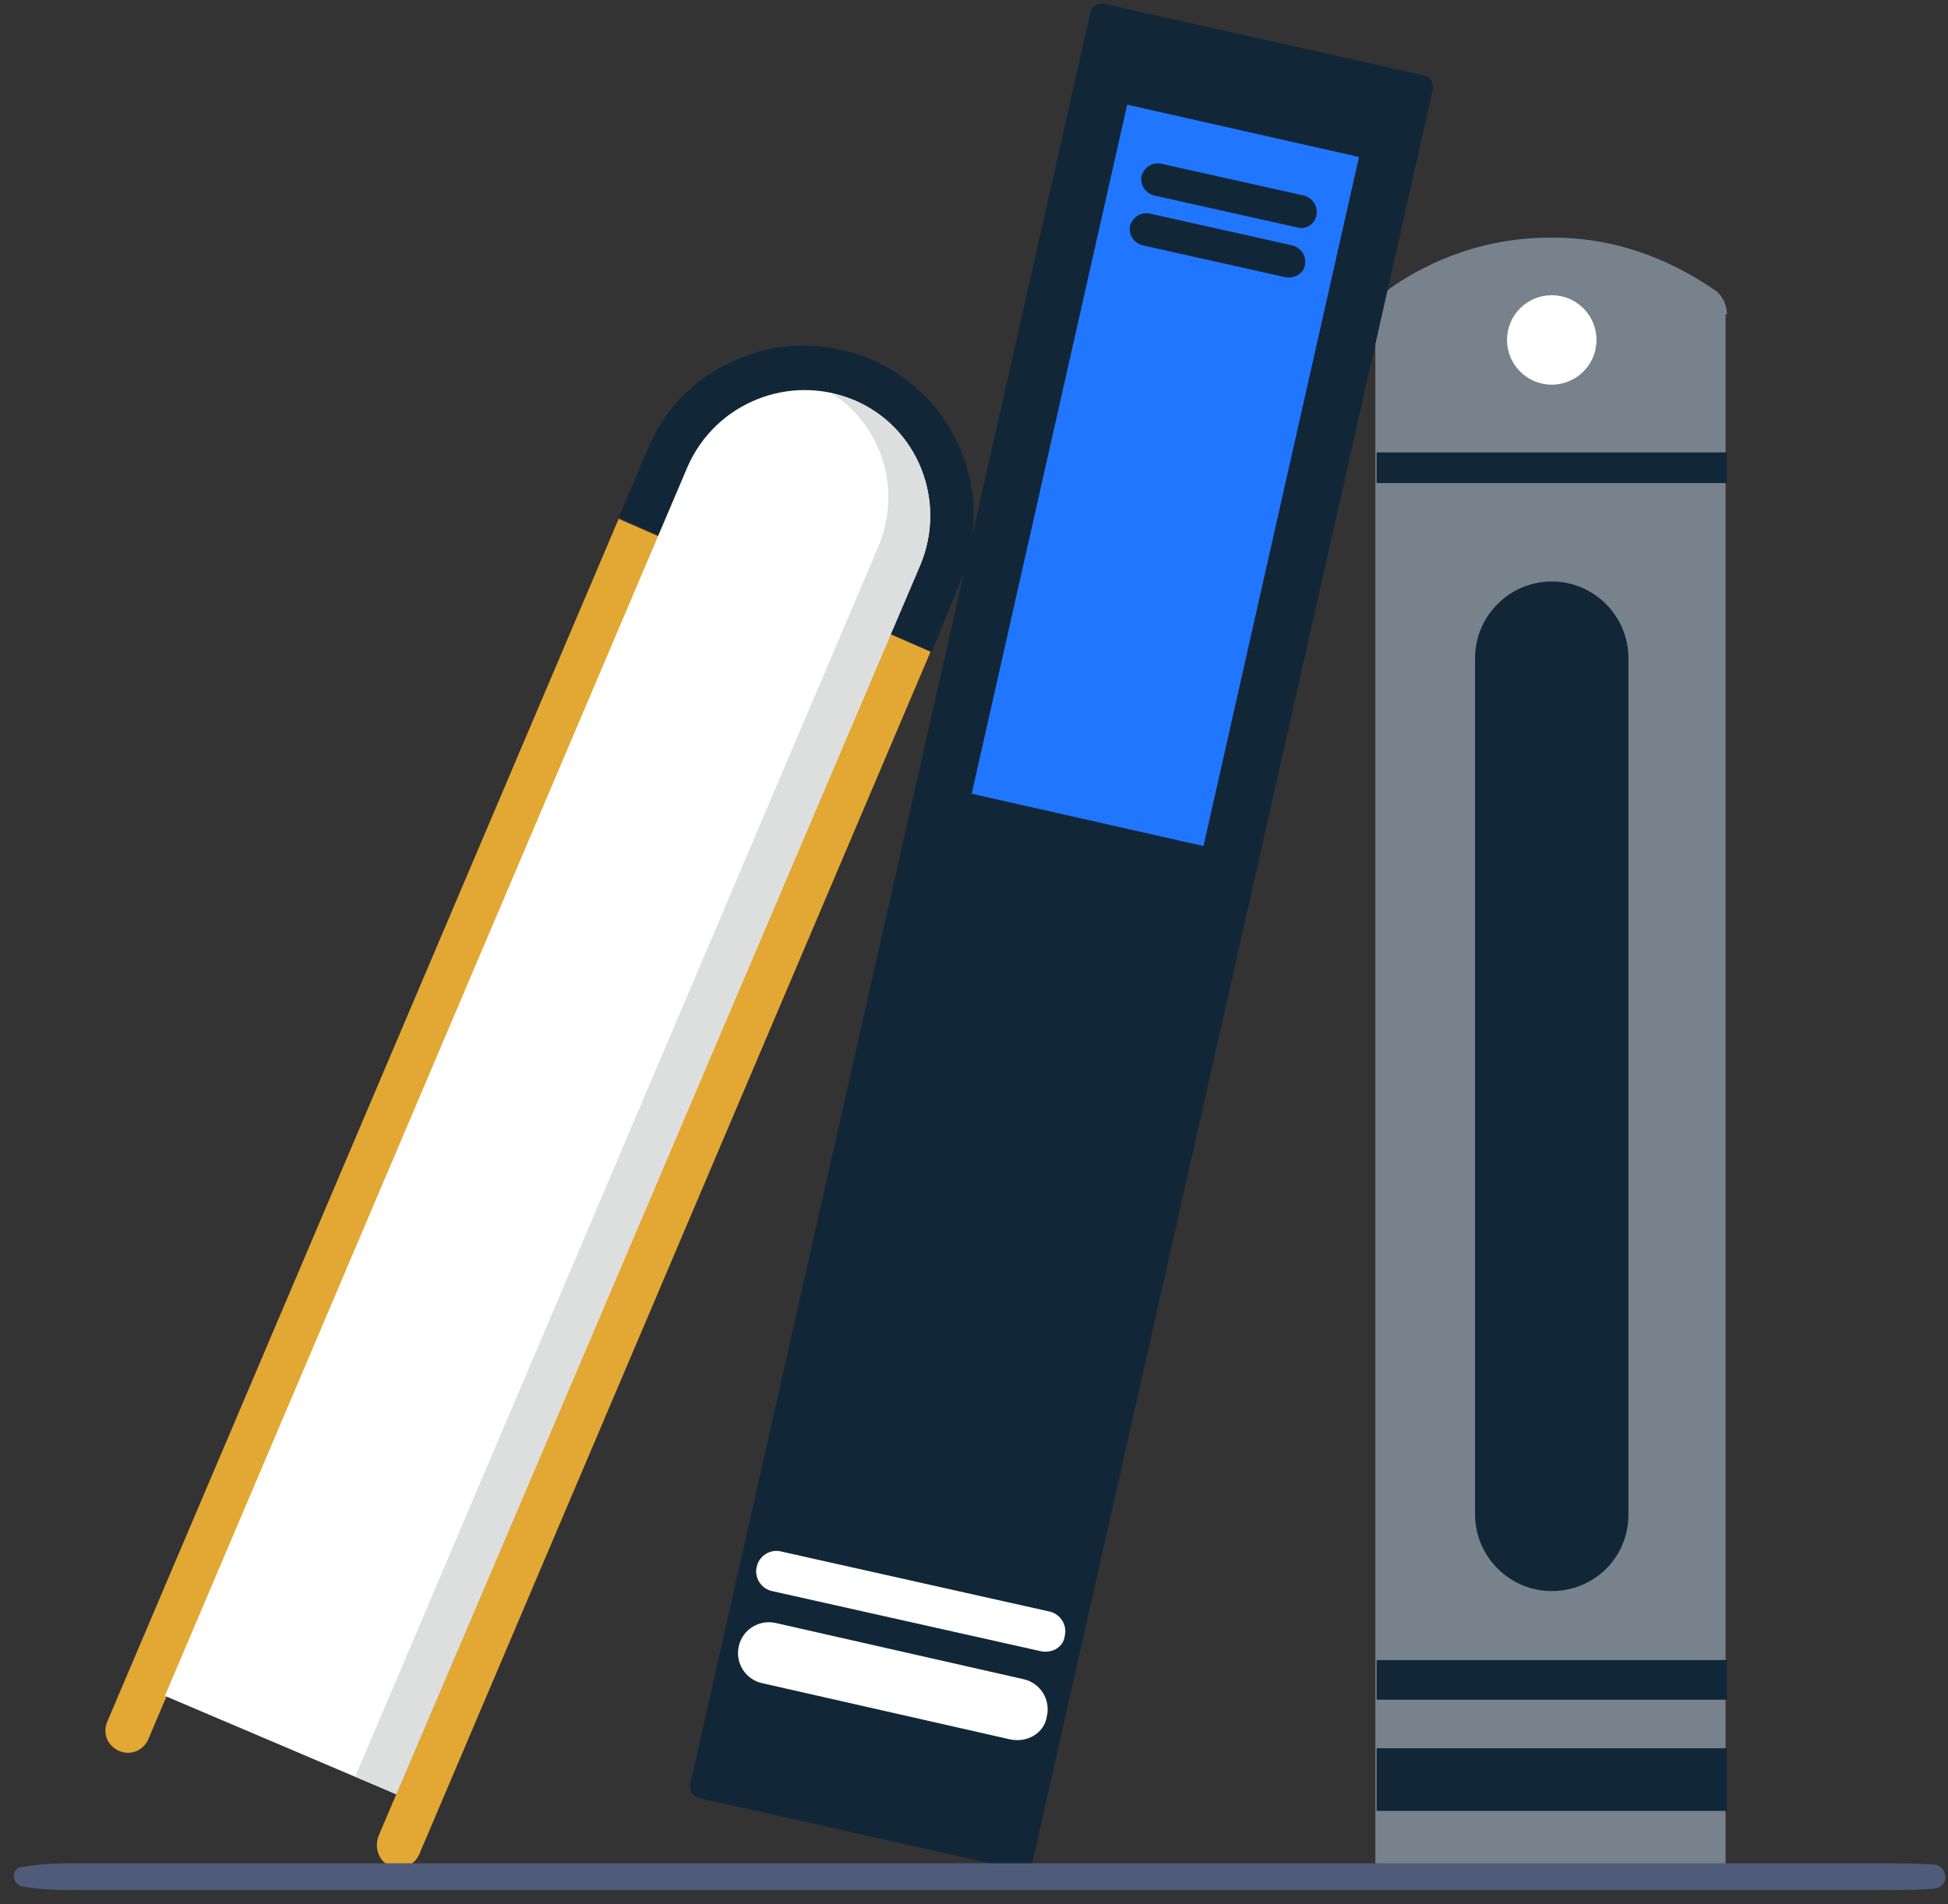
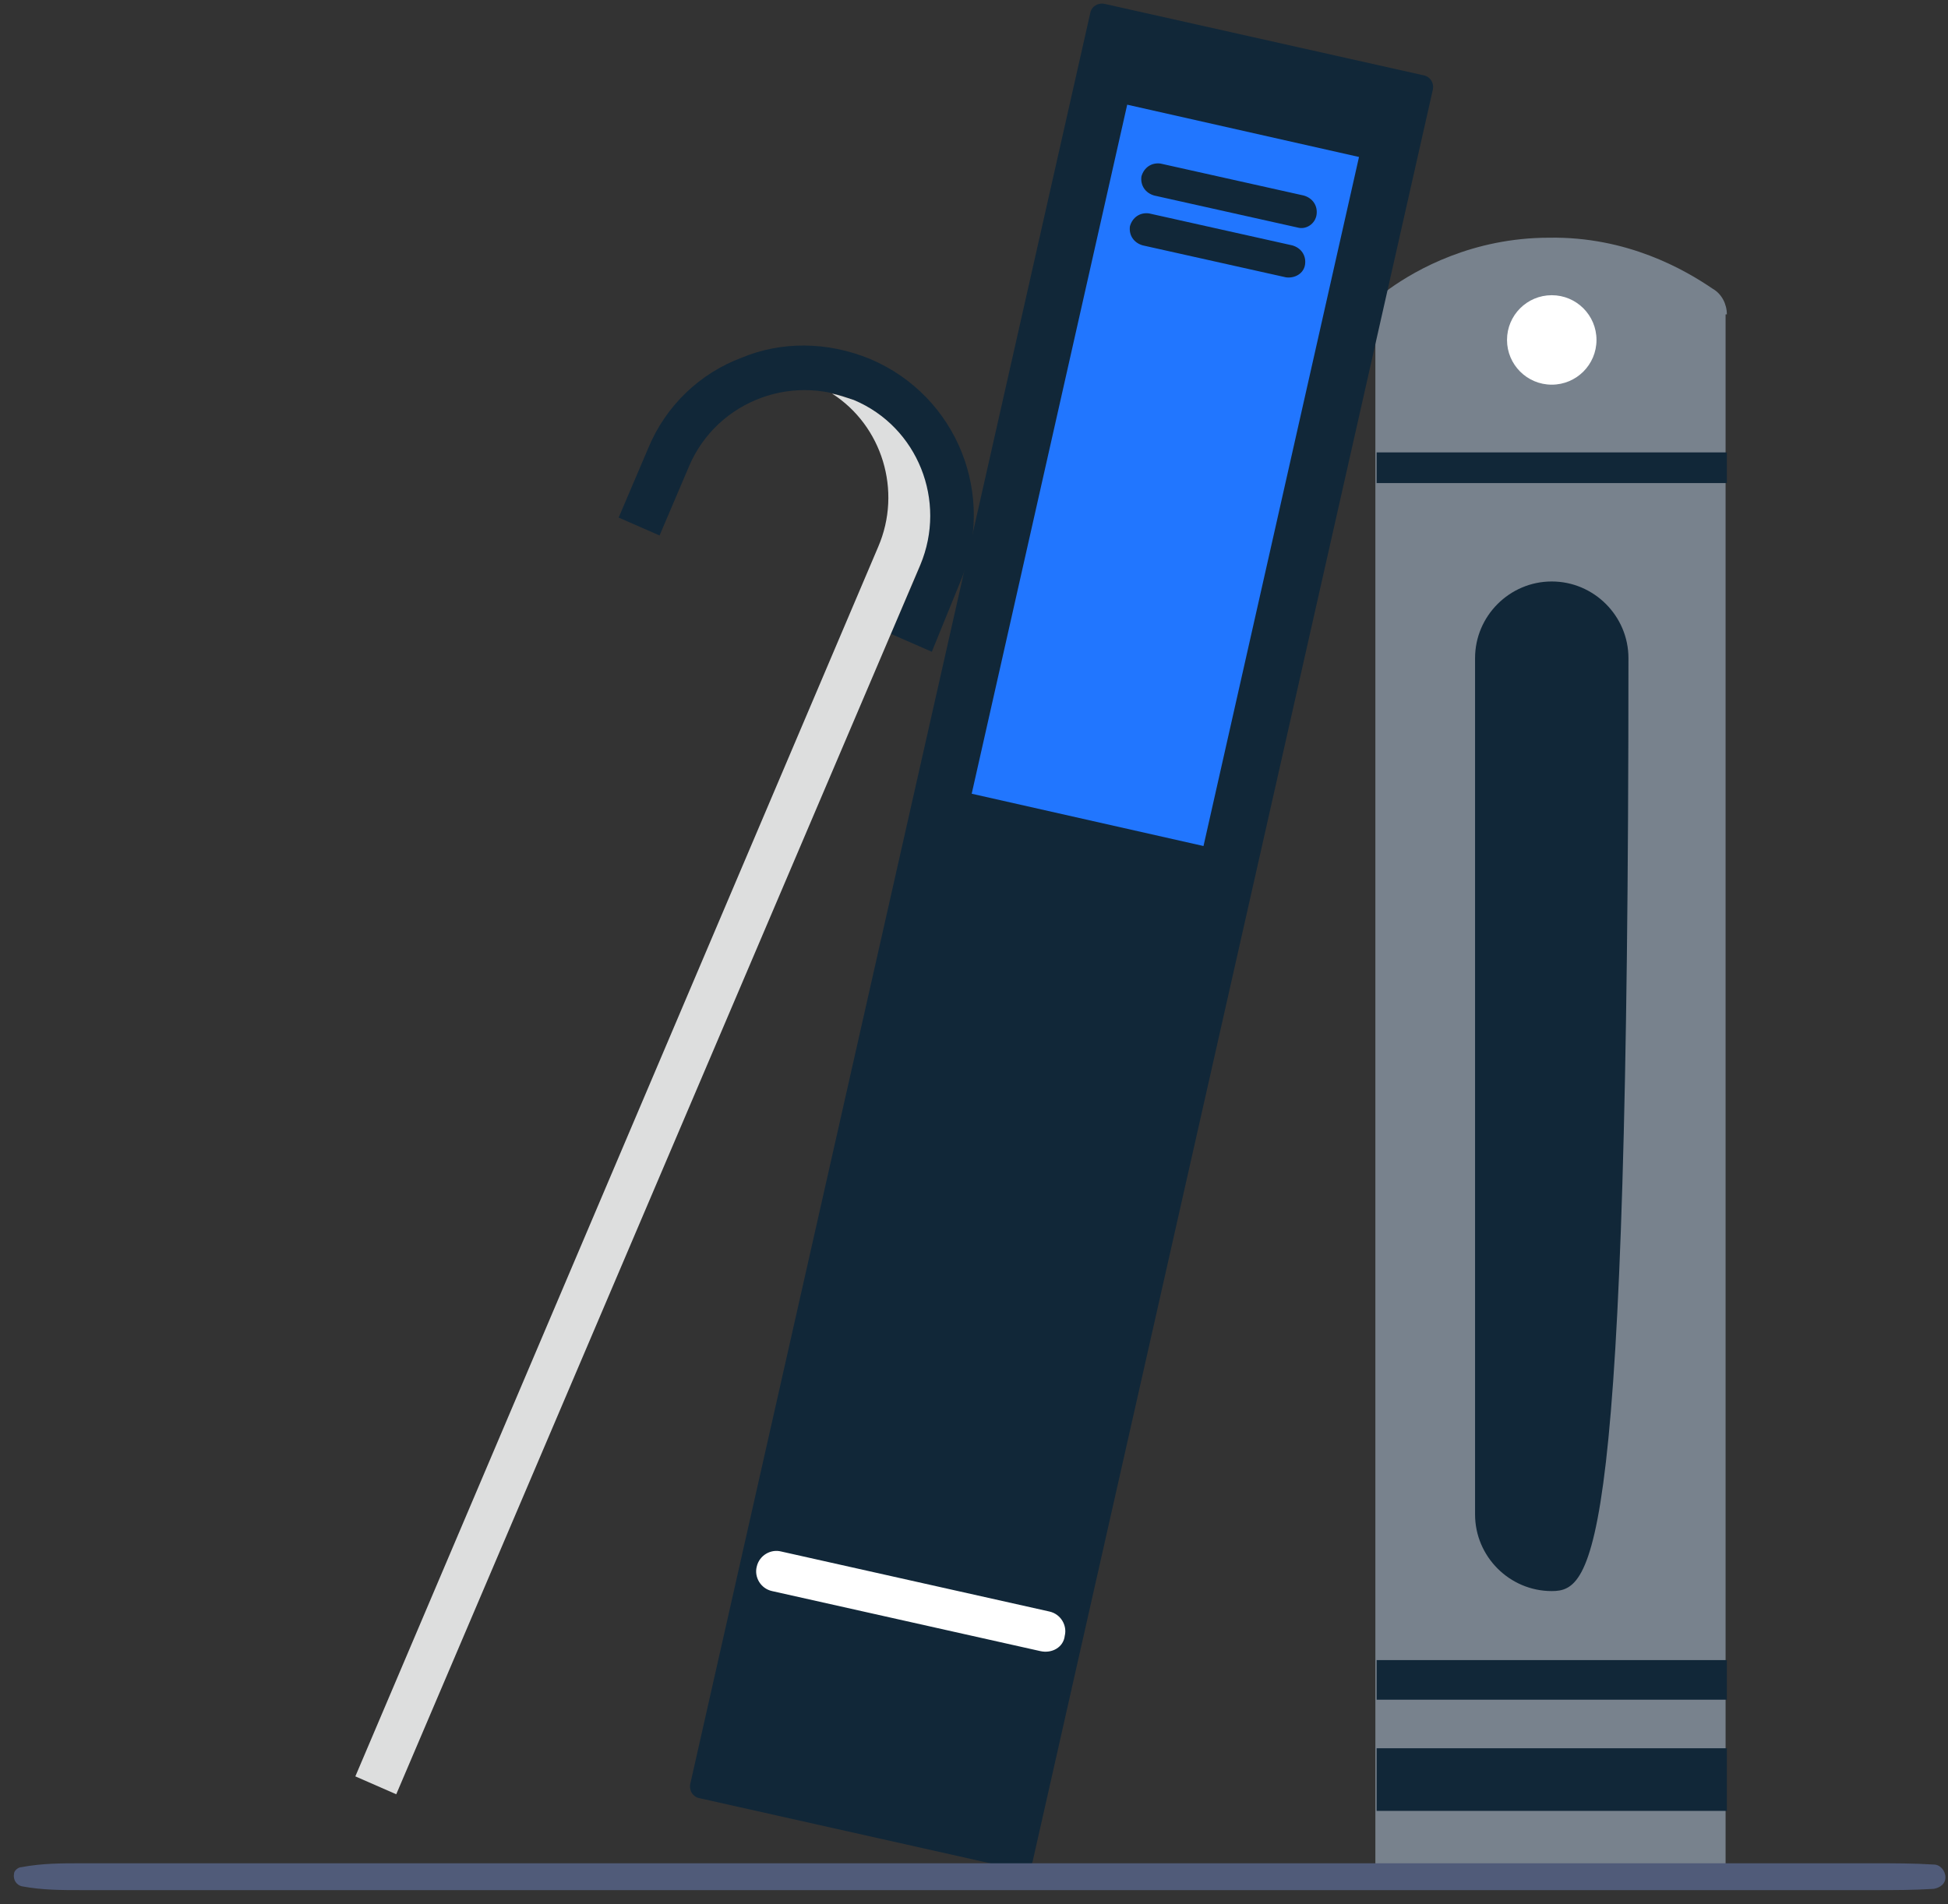
<svg xmlns="http://www.w3.org/2000/svg" version="1.1" id="Layer_1" x="0px" y="0px" viewBox="0 0 152.4 149" style="enable-background:new 0 0 152.4 149;" xml:space="preserve">
  <rect x="0" y="0" width="152.4" height="149" fill="#333333" stroke="none" />
  <style type="text/css">
	.st0{fill:#112738;}
	.st1{fill:#E2A833;}
	.st2{fill:#FFFFFF;}
	.st3{fill:#DDDEDE;}
	.st4{fill:#78828D;}
	.st5{fill:#2176FF;}
	.st6{fill:#505B79;}
</style>
  <g>
    <g>
      <g>
        <path class="st0" d="M68.1,28.1c6.8,2.9,9.9,10.7,7,17.5L72.9,51l-3.2-1.4l2.2-5.1c2-4.8,0.2-10.6-4.5-12.9     c-5.1-2.6-11.3-0.3-13.5,4.9l-2.3,5.4l-3.2-1.4l2.3-5.4c1.4-3.4,4.1-5.9,7.3-7.1C61.1,26.7,64.7,26.7,68.1,28.1z" />
-         <path class="st1" d="M48.4,40.6l3.2,1.4l-40,94.1c-0.4,0.9-1.4,1.3-2.3,0.9c-0.9-0.4-1.3-1.4-0.9-2.3L48.4,40.6z" />
-         <path class="st1" d="M29.6,143.7l40-94.1l3.2,1.4l-40,94.1c-0.4,0.9-1.4,1.3-2.3,0.9S29.3,144.6,29.6,143.7z" />
-         <path class="st2" d="M66.8,31.3c5,2.1,7.3,7.9,5.2,12.9L31,140.4l-18.1-7.7l40.9-96.2C56,31.5,61.8,29.2,66.8,31.3z" />
        <path class="st3" d="M66.8,31.3c5,2.1,7.3,7.9,5.2,12.9L31,140.4l-3.2-1.4l40.9-96.2c1.9-4.4,0.3-9.5-3.6-12     C65.6,30.9,66.2,31.1,66.8,31.3z" />
      </g>
      <g>
        <g>
          <path class="st4" d="M135.1,24.6c0-0.8-0.4-1.6-1.1-2c-2.2-1.5-6.7-4.1-12.8-4c-6,0-10.4,2.5-12.5,4c-0.7,0.5-1.1,1.2-1.1,2v122      h27.4V24.6z" />
          <g>
-             <path class="st0" d="M121.4,124.5L121.4,124.5c-3.3,0-6-2.7-6-6v-67c0-3.3,2.7-6,6-6h0c3.3,0,6,2.7,6,6v67       C127.4,121.9,124.7,124.5,121.4,124.5z" />
+             <path class="st0" d="M121.4,124.5L121.4,124.5c-3.3,0-6-2.7-6-6v-67c0-3.3,2.7-6,6-6h0c3.3,0,6,2.7,6,6C127.4,121.9,124.7,124.5,121.4,124.5z" />
          </g>
          <rect x="107.7" y="35.4" class="st0" width="27.4" height="2.4" />
          <rect x="107.7" y="136.8" class="st0" width="27.4" height="4.9" />
          <rect x="107.7" y="129.9" class="st0" width="27.4" height="3.1" />
          <path class="st1" d="M121.5,13.1" />
        </g>
        <circle class="st2" cx="121.4" cy="26.6" r="3.5" />
      </g>
      <g>
        <path class="st0" d="M111.4,5.9l-25-5.6c-0.5-0.1-1,0.2-1.1,0.7L54,139.6c-0.1,0.5,0.2,1,0.7,1.1l25,5.6c0.5,0.1,1-0.2,1.1-0.7     L112.1,7C112.2,6.5,111.9,6,111.4,5.9z" />
-         <path class="st2" d="M79,136.1l-19.4-4.4c-1.3-0.3-2.1-1.6-1.8-2.9l0,0c0.3-1.3,1.6-2.1,2.9-1.8l19.4,4.4     c1.3,0.3,2.1,1.6,1.8,2.9l0,0C81.7,135.6,80.4,136.4,79,136.1z" />
        <path class="st2" d="M81.4,129.2l-21-4.7c-0.9-0.2-1.4-1.1-1.2-1.9v0c0.2-0.9,1.1-1.4,1.9-1.2l21,4.7c0.9,0.2,1.4,1.1,1.2,1.9     l0,0C83.2,128.9,82.3,129.4,81.4,129.2z" />
        <rect x="81.9" y="9.6" transform="matrix(0.975 0.22 -0.22 0.975 10.445 -19.187)" class="st5" width="18.6" height="55.3" />
      </g>
      <g>
        <path class="st6" d="M1.7,146.1c1.6-0.3,3.1-0.3,4.7-0.3l4.7,0l9.3,0l18.7,0l37.4,0l37.4,0l18.7,0l9.3,0l4.7,0     c1.6,0,3.1,0,4.7,0.1c0.5,0,0.9,0.5,0.9,1c0,0.5-0.4,0.8-0.9,0.9c-1.6,0.1-3.1,0.1-4.7,0.1l-4.7,0l-9.3,0l-18.7,0l-37.4,0     l-37.4,0l-18.7,0l-9.3,0l-4.7,0c-1.6,0-3.1,0-4.7-0.3c-0.4-0.1-0.7-0.5-0.6-1C1.1,146.4,1.4,146.1,1.7,146.1z" />
      </g>
    </g>
    <path class="st0" d="M101.5,17.8l-11.2-2.5c-0.7-0.2-1.1-0.8-1-1.5v0c0.2-0.7,0.8-1.1,1.5-1l11.2,2.5c0.7,0.2,1.1,0.8,1,1.5v0   C102.9,17.5,102.2,18,101.5,17.8z" />
    <path class="st0" d="M100.6,21.7l-11.2-2.5c-0.7-0.2-1.1-0.8-1-1.5v0c0.2-0.7,0.8-1.1,1.5-1l11.2,2.5c0.7,0.2,1.1,0.8,1,1.5v0   C102,21.4,101.3,21.8,100.6,21.7z" />
  </g>
</svg>